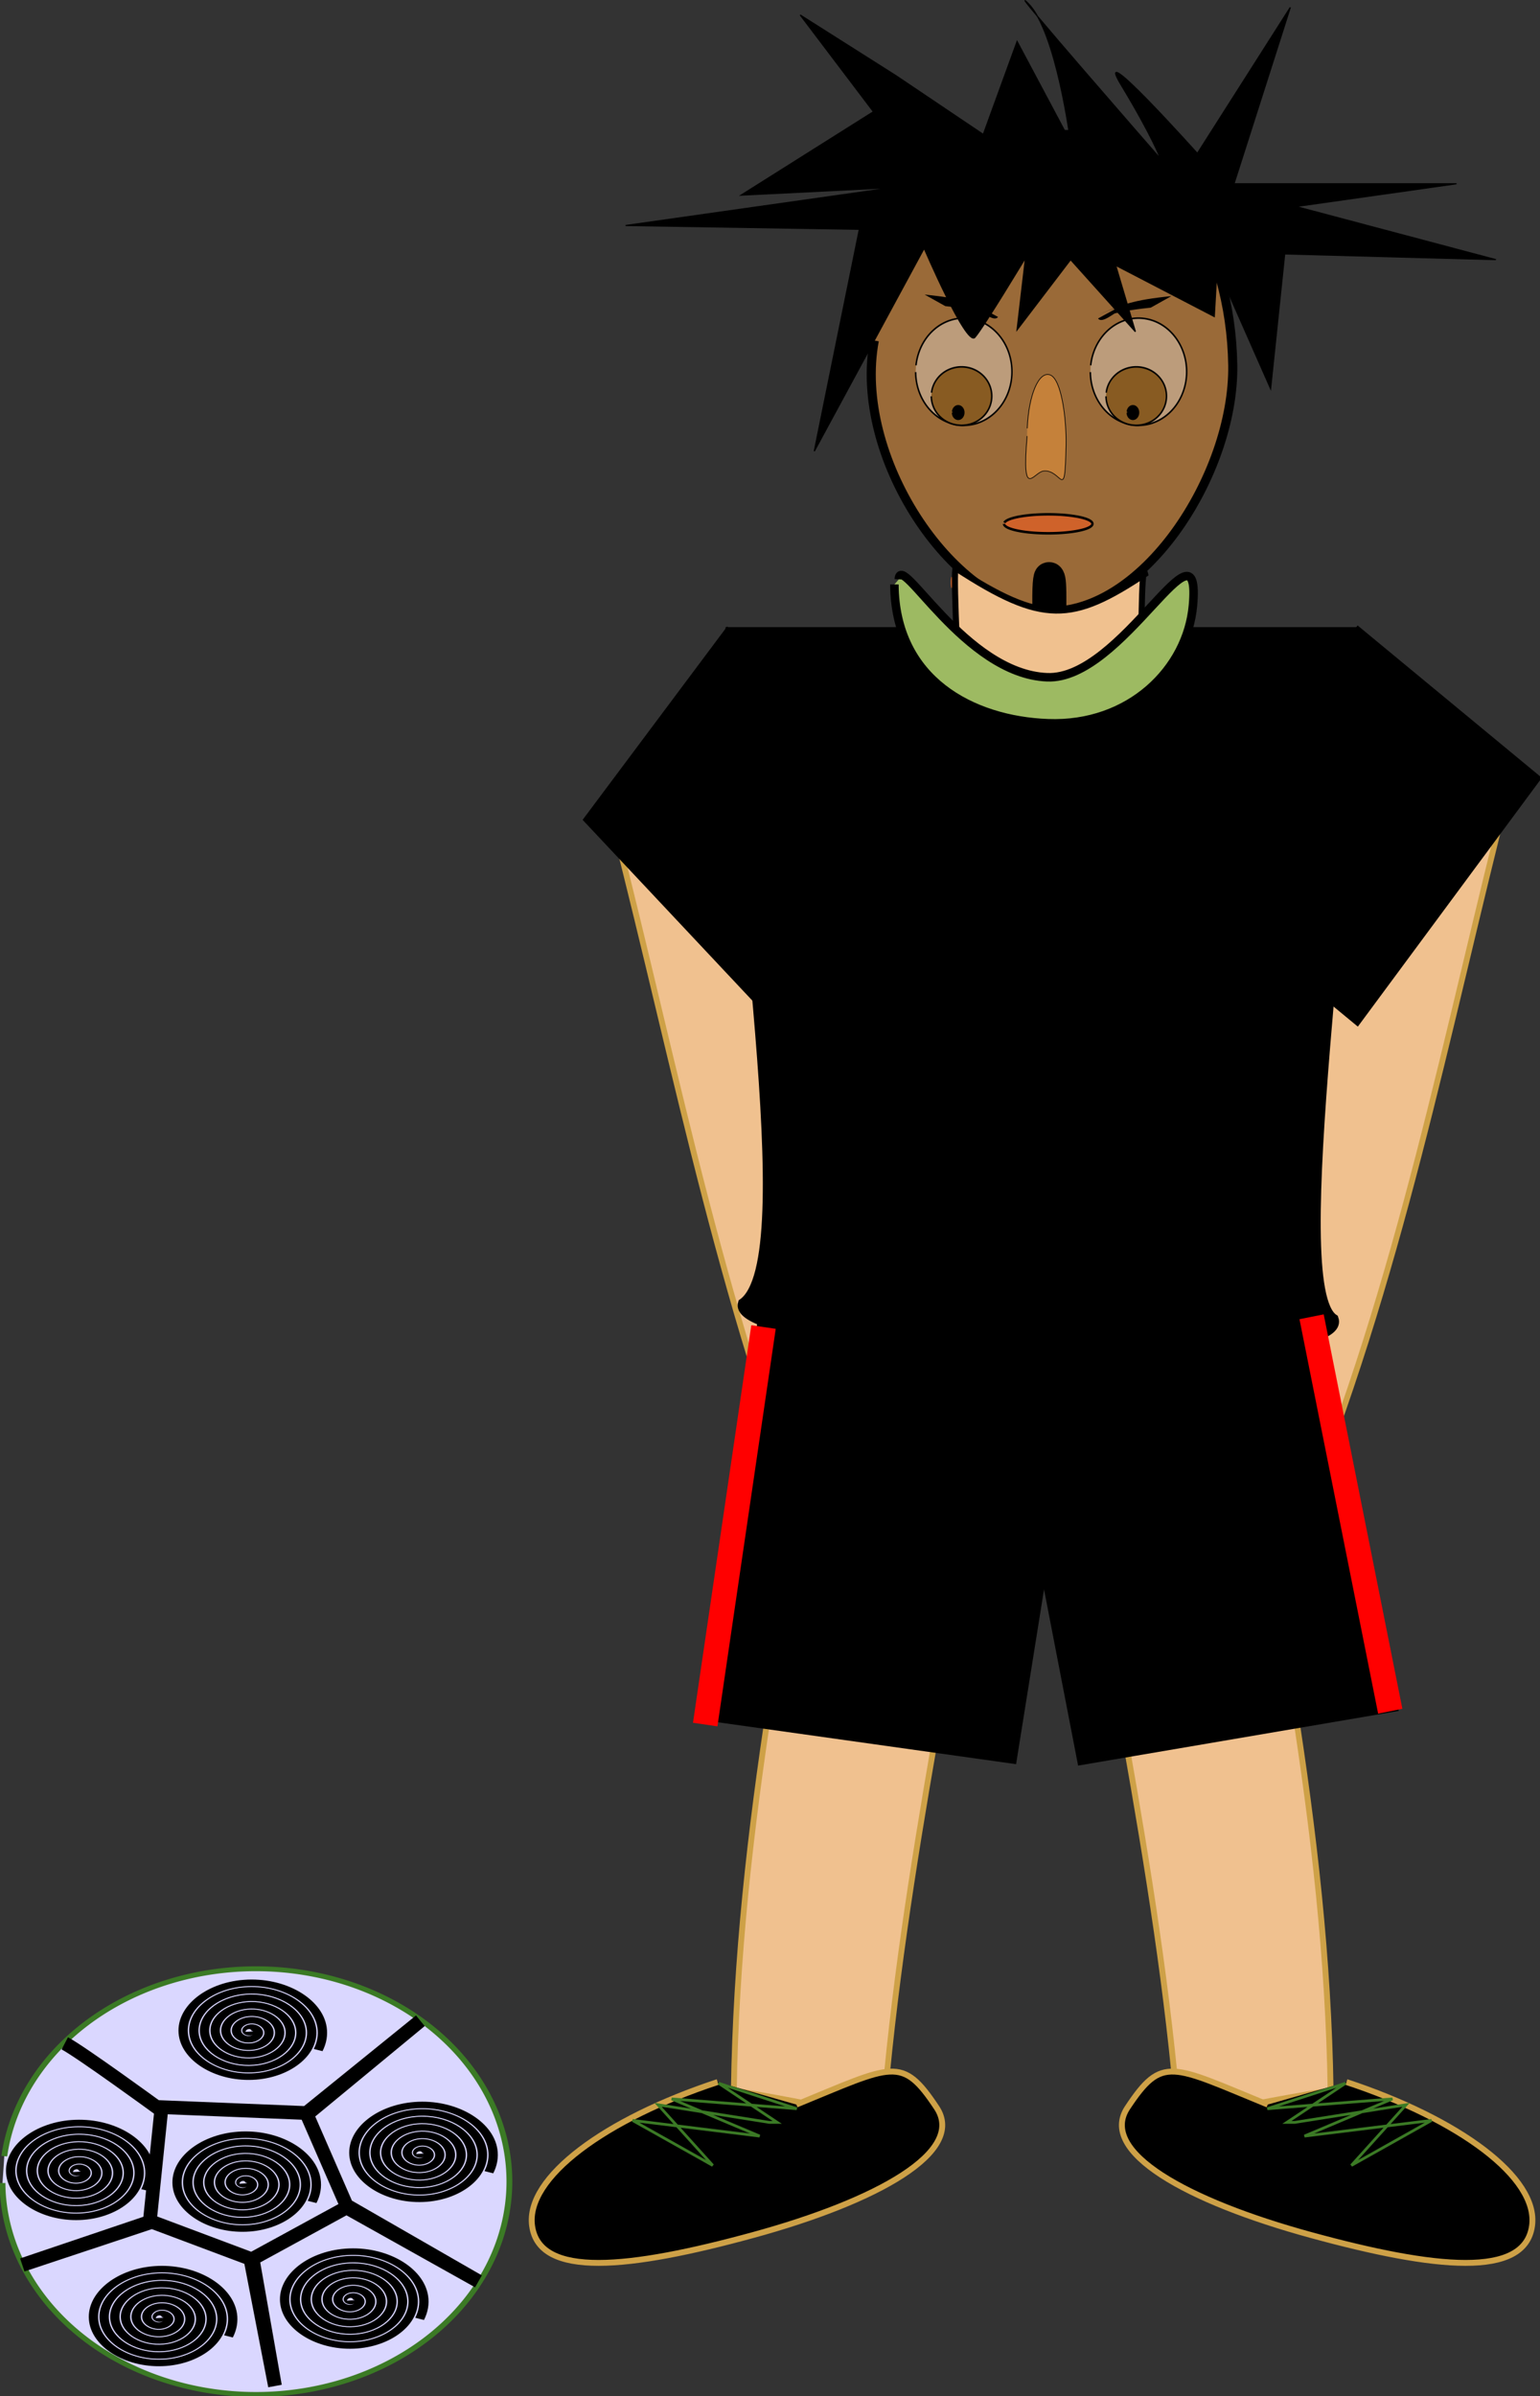
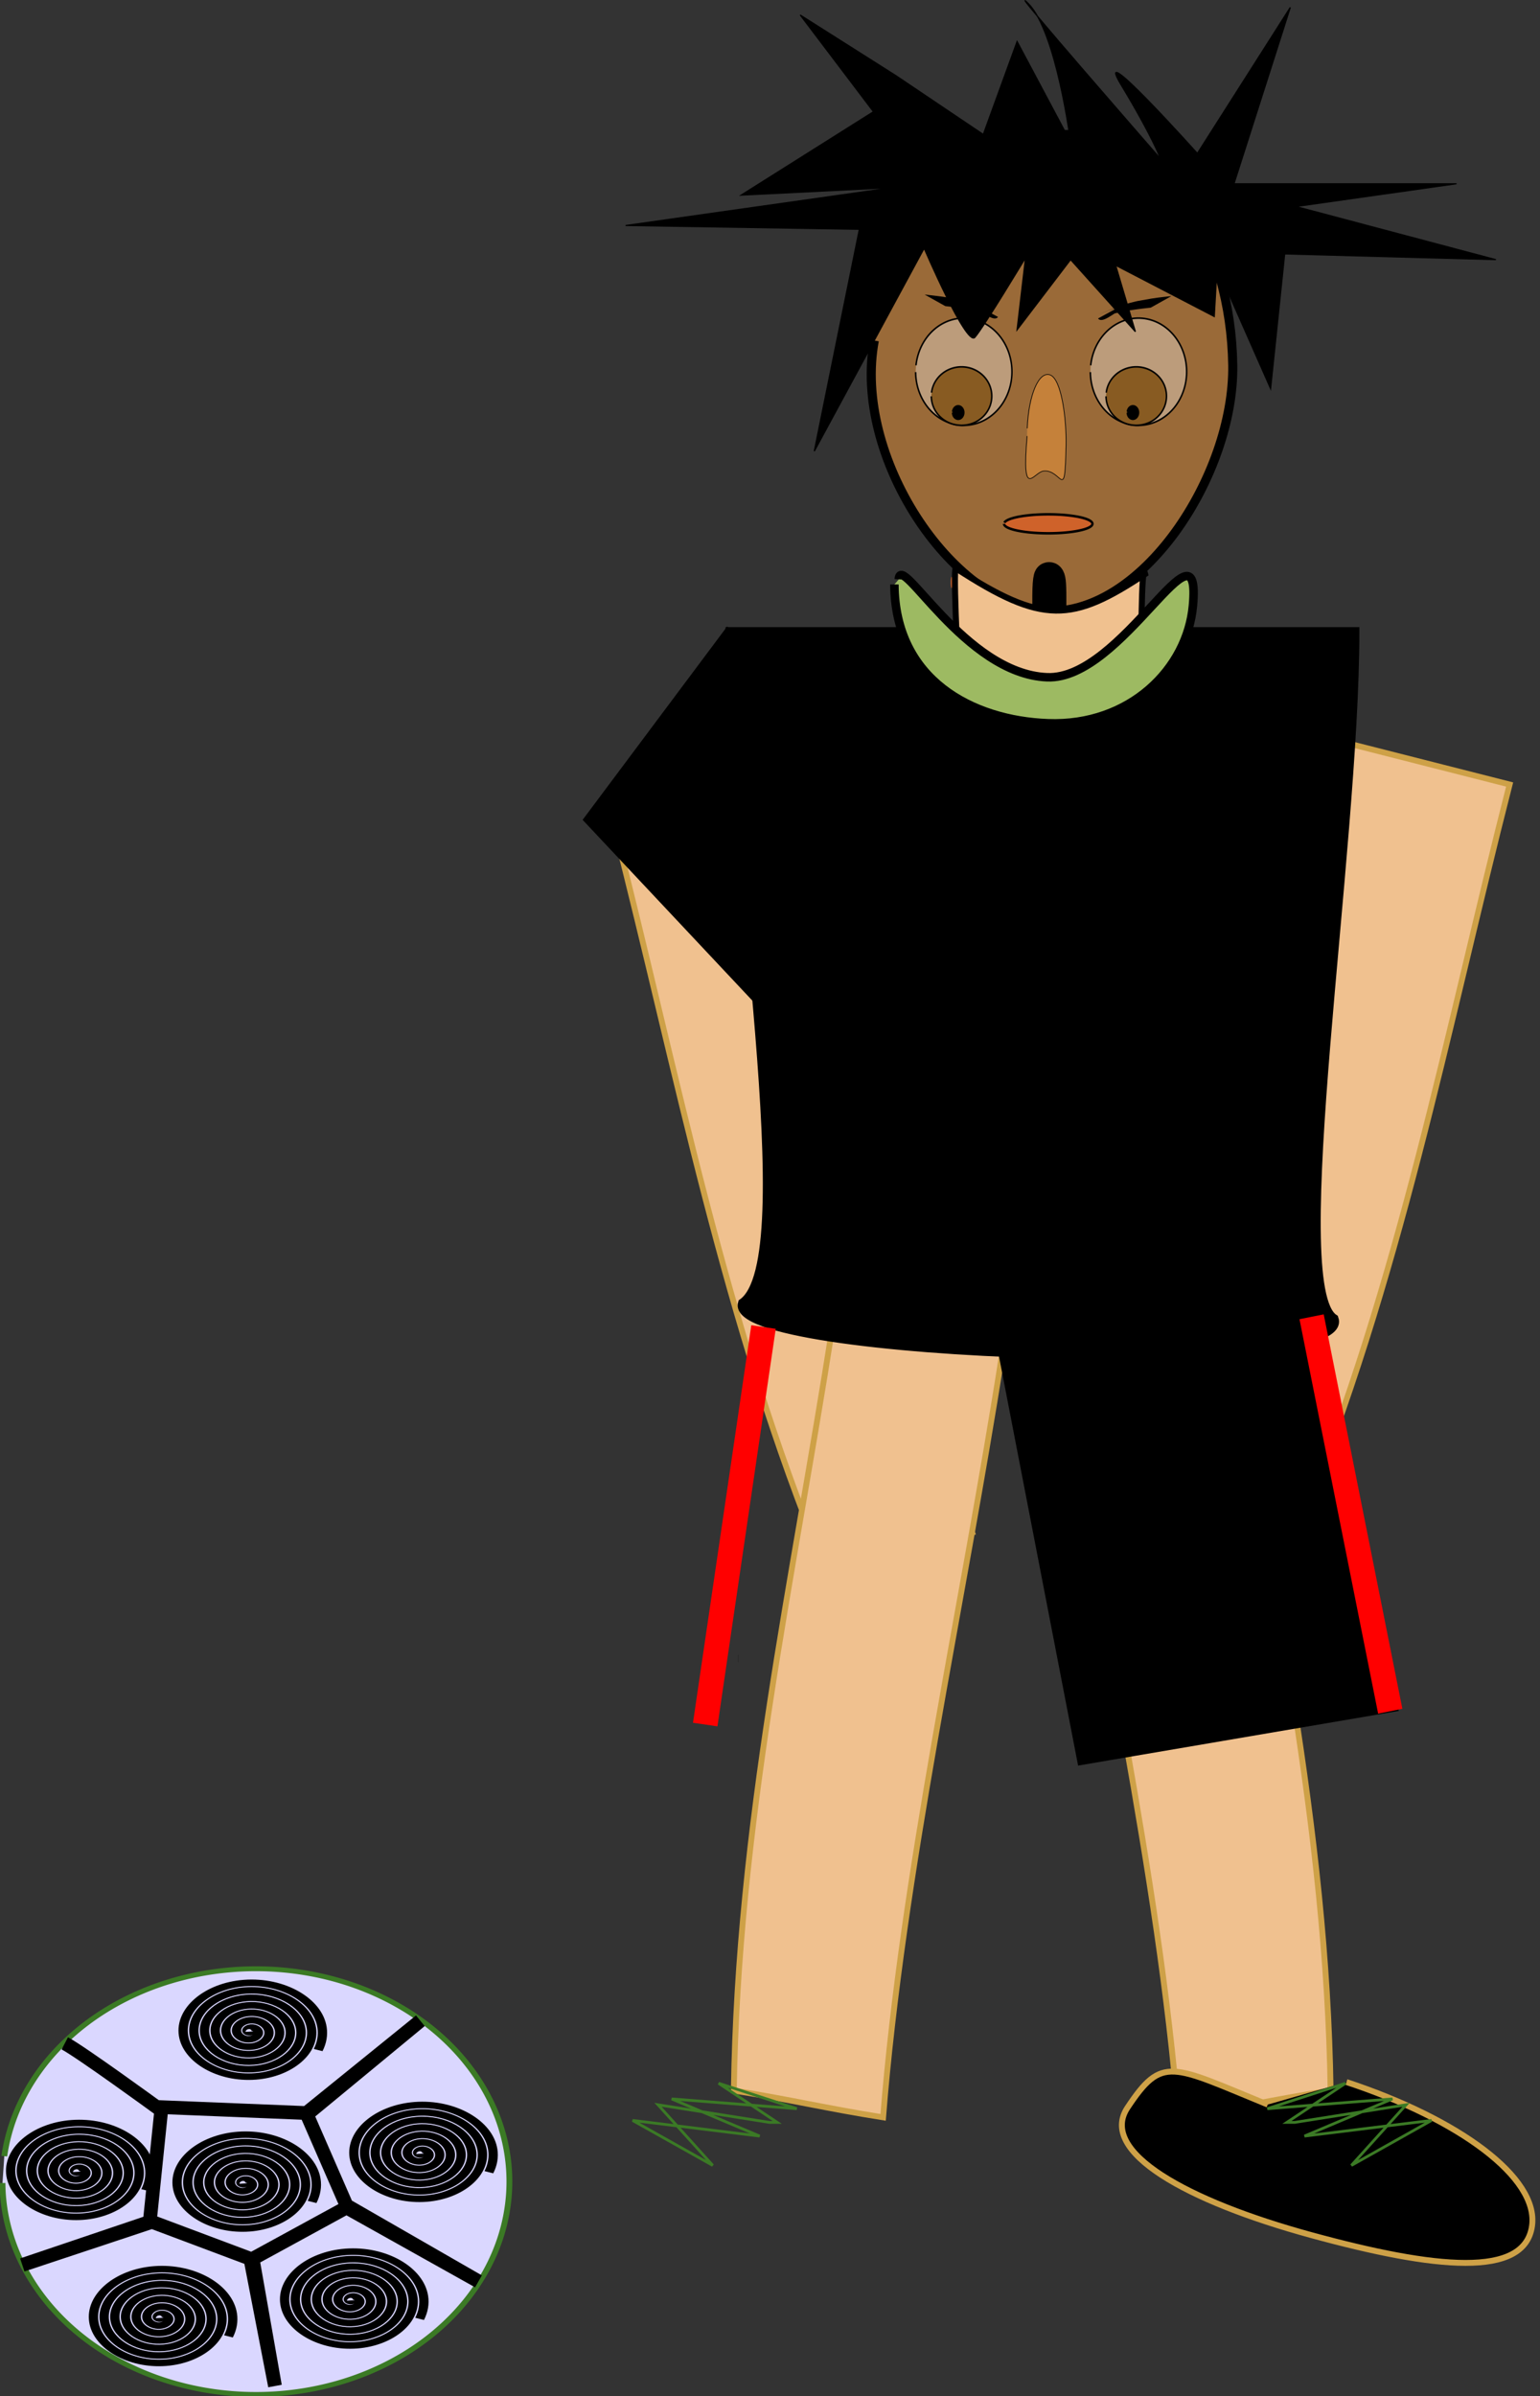
<svg xmlns="http://www.w3.org/2000/svg" xmlns:ns1="http://www.inkscape.org/namespaces/inkscape" xmlns:ns2="http://sodipodi.sourceforge.net/DTD/sodipodi-0.dtd" xmlns:xlink="http://www.w3.org/1999/xlink" width="553.188" height="860.166" id="svg2" ns1:label="Pozad  " ns2:version="0.32" ns1:version="0.44" version="1.0" ns2:docbase="C:\Documents and Settings\Zuzik\Plocha\15.Cinnosti" ns2:docname="fotbalista.svg" ns1:export-filename="C:\Documents and Settings\toti1.TOTI\Plocha\Klipy PNG\  innosti\fotbal.png" ns1:export-xdpi="90" ns1:export-ydpi="90">
  <rect width="100%" height="100%" fill="#333333" stroke="none" />
  <defs id="defs3">
    <linearGradient ns1:collect="always" id="linearGradient11043">
      <stop style="stop-color:#e37035;stop-opacity:1;" offset="0" id="stop11045" />
      <stop style="stop-color:#e37035;stop-opacity:0;" offset="1" id="stop11047" />
    </linearGradient>
    <linearGradient ns1:collect="always" id="linearGradient11031">
      <stop style="stop-color:#e37035;stop-opacity:1;" offset="0" id="stop11033" />
      <stop style="stop-color:#e37035;stop-opacity:0;" offset="1" id="stop11035" />
    </linearGradient>
    <radialGradient ns1:collect="always" xlink:href="#linearGradient11043" id="radialGradient17399" gradientUnits="userSpaceOnUse" gradientTransform="matrix(3.122,0,0,2.614,-1039.474,-68)" cx="498.385" cy="509.304" fx="498.385" fy="509.304" r="47.656" />
    <radialGradient ns1:collect="always" xlink:href="#linearGradient11031" id="radialGradient17401" gradientUnits="userSpaceOnUse" gradientTransform="matrix(3.122,0,0,2.614,-588.436,-68)" cx="498.385" cy="509.304" fx="498.385" fy="509.304" r="47.656" />
  </defs>
  <ns2:namedview id="base" pagecolor="#ffffff" bordercolor="#666666" borderopacity="1.0" ns1:pageopacity="0.0" ns1:pageshadow="2" ns1:zoom="0.47132062" ns1:cx="526.18109" ns1:cy="526.18109" ns1:document-units="px" ns1:current-layer="layer1" ns1:window-width="1016" ns1:window-height="695" ns1:window-x="0" ns1:window-y="0" />
  <g ns1:label="Vrstva 1" ns1:groupmode="layer" id="layer1" transform="translate(-139.909,-77.775)">
    <g id="g3156" ns1:export-filename="/home/lamatin/Desktop/Projekt_Kliparty/tom/ Klipy PNG/  innosti/fobalista.png" ns1:export-xdpi="90" ns1:export-ydpi="90">
      <path ns1:transform-center-x="163.37074" ns2:nodetypes="ccccc" id="path3154" d="M 606.638,625.336 C 586.696,620.268 573.507,618.097 553.565,613.029 C 581.685,529.96 599.427,433.797 622.359,344.181 C 642.301,349.25 662.243,354.318 682.185,359.386 C 659.254,449.002 642.954,537.141 606.638,625.336 z " style="fill:#f0c18f;fill-opacity:1;stroke:#cea147;stroke-width:2.093;stroke-linejoin:miter;stroke-miterlimit:4;stroke-dashoffset:0;stroke-opacity:1" />
      <path style="fill:#f0c18f;fill-opacity:1;stroke:#cea147;stroke-width:2.093;stroke-linejoin:miter;stroke-miterlimit:4;stroke-dashoffset:0;stroke-opacity:1" d="M 436.038,640.188 C 455.98,635.12 469.168,632.949 489.111,627.881 C 460.991,544.812 443.248,448.649 420.317,359.033 C 400.375,364.102 380.433,369.17 360.491,374.238 C 383.422,463.854 399.722,551.993 436.038,640.188 z " id="path3152" ns2:nodetypes="ccccc" />
      <path ns2:open="true" ns2:end="3.134936" ns2:start="3.2612802" d="M 405.11,673.115 A 6.95,0 0 0 0 405.06,673.115" ns2:ry="0" ns2:rx="6.9495616" ns2:cy="673.11469" ns2:cx="412.00974" id="path3934" style="opacity:1;fill:black;fill-opacity:1;stroke:black;stroke-width:2.639;stroke-miterlimit:4;stroke-dasharray:none;stroke-dashoffset:0;stroke-opacity:1" ns2:type="arc" />
      <path ns2:nodetypes="ccccc" id="rect17403" d="M 403.51,828.236 C 423.835,831.441 436.811,834.646 457.136,837.85 C 464.046,750.424 485.654,655.055 499.913,563.658 C 479.588,560.453 459.263,557.248 438.937,554.043 C 424.679,645.441 404.908,732.867 403.51,828.236 z " style="fill:#f0c18f;fill-opacity:1;stroke:#cea147;stroke-width:2.093;stroke-linejoin:miter;stroke-miterlimit:4;stroke-dashoffset:0;stroke-opacity:1" />
      <path style="fill:#f0c18f;fill-opacity:1;stroke:#cea147;stroke-width:2.114;stroke-linejoin:miter;stroke-miterlimit:4;stroke-dashoffset:0;stroke-opacity:1" d="M 617.878,828.236 C 597.143,831.441 583.905,834.646 563.17,837.85 C 556.121,750.424 534.077,655.055 519.531,563.658 C 540.266,560.453 561.001,557.248 581.736,554.043 C 596.283,645.441 616.452,732.867 617.878,828.236 z " id="path18281" ns2:nodetypes="ccccc" />
      <g transform="matrix(0.753,0,0,0.706,179.302,22.885)" id="g16434">
        <path style="fill:#e5933c;fill-opacity:0.575;stroke:black;stroke-width:4.332;stroke-miterlimit:4;stroke-dasharray:none;stroke-dashoffset:0;stroke-opacity:1" d="M 365.374,236.889 C 378.18,183.083 411.64,144.922 457.236,145.999 C 504.618,147.119 534.897,202.097 535.758,263.449 C 536.538,319.042 492.352,392.042 445.326,388.285 C 401.836,384.81 354.326,310.043 364.762,250.909" id="path1306" ns2:nodetypes="csssc" />
        <g id="g3941" transform="matrix(0.269,0,0,0.312,434.18,164.542)">
          <path ns2:type="arc" style="opacity:1;fill:white;fill-opacity:0.337;stroke:black;stroke-width:2.639;stroke-miterlimit:4;stroke-dasharray:none;stroke-dashoffset:0;stroke-opacity:1" id="path3943" ns2:cx="210.47244" ns2:cy="327.62219" ns2:rx="85.380325" ns2:ry="87.365913" d="M 125.703,317.191 A 85.38,87.366 0 1 1 125.094,328.204" ns2:start="3.2612802" ns2:end="9.4181213" ns2:open="true" />
          <path ns2:type="arc" style="opacity:1;fill:#885b22;fill-opacity:1;stroke:black;stroke-width:2.639;stroke-miterlimit:4;stroke-dasharray:none;stroke-dashoffset:0;stroke-opacity:1" id="path3945" ns2:cx="158.84712" ns2:cy="655.24438" ns2:rx="53.610905" ns2:ry="47.654137" d="M 105.62,649.554 A 53.611,47.654 0 1 1 105.237,655.562" ns2:start="3.2612802" ns2:end="9.4181213" ns2:open="true" transform="translate(47.654,-287.91)" />
          <path ns2:type="arc" style="opacity:1;fill:black;fill-opacity:1;stroke:black;stroke-width:2.639;stroke-miterlimit:4;stroke-dasharray:none;stroke-dashoffset:0;stroke-opacity:1" id="path3947" ns2:cx="220.40038" ns2:cy="614.53979" ns2:rx="9.9279451" ns2:ry="10.920739" d="M 210.543,613.236 A 9.928,10.921 0 1 1 210.473,614.612" ns2:start="3.2612802" ns2:end="9.4181213" ns2:open="true" transform="translate(-19.856,-220.4)" />
        </g>
        <g transform="matrix(0.269,0,0,0.312,350.837,164.542)" id="g4830">
          <path ns2:open="true" ns2:end="9.4181213" ns2:start="3.2612802" d="M 125.703,317.191 A 85.38,87.366 0 1 1 125.094,328.204" ns2:ry="87.365913" ns2:rx="85.380325" ns2:cy="327.62219" ns2:cx="210.47244" id="path4832" style="opacity:1;fill:white;fill-opacity:0.337;stroke:black;stroke-width:2.639;stroke-miterlimit:4;stroke-dasharray:none;stroke-dashoffset:0;stroke-opacity:1" ns2:type="arc" />
          <path transform="translate(47.654,-287.91)" ns2:open="true" ns2:end="9.4181213" ns2:start="3.2612802" d="M 105.62,649.554 A 53.611,47.654 0 1 1 105.237,655.562" ns2:ry="47.654137" ns2:rx="53.610905" ns2:cy="655.24438" ns2:cx="158.84712" id="path4834" style="opacity:1;fill:#885b22;fill-opacity:1;stroke:black;stroke-width:2.639;stroke-miterlimit:4;stroke-dasharray:none;stroke-dashoffset:0;stroke-opacity:1" ns2:type="arc" />
          <path transform="translate(-19.856,-220.4)" ns2:open="true" ns2:end="9.4181213" ns2:start="3.2612802" d="M 210.543,613.236 A 9.928,10.921 0 1 1 210.473,614.612" ns2:ry="10.920739" ns2:rx="9.9279451" ns2:cy="614.53979" ns2:cx="220.40038" id="path4836" style="opacity:1;fill:black;fill-opacity:1;stroke:black;stroke-width:2.639;stroke-miterlimit:4;stroke-dasharray:none;stroke-dashoffset:0;stroke-opacity:1" ns2:type="arc" />
        </g>
        <path style="fill:#e5933c;fill-opacity:0.575;stroke:black;stroke-width:0.334;stroke-miterlimit:4;stroke-dashoffset:0;stroke-opacity:1" d="M 437.721,295.555 C 438.367,278.504 443.253,266.33 448.626,268.38 C 453.999,270.431 456.477,290.382 456.238,303.978 C 455.706,334.232 454.353,316.216 445.523,317.252 C 440.694,317.818 435.019,332.812 437.651,299.477" id="path5722" ns2:nodetypes="csssc" />
        <path style="fill:black;fill-opacity:1;fill-rule:evenodd;stroke:black;stroke-width:0.573px;stroke-linecap:butt;stroke-linejoin:miter;stroke-opacity:1" d="M 375.108,116.23 L 329.426,85.373 L 364.359,134.551 L 301.21,176.979 L 373.764,173.122 L 246.123,192.407 L 357.641,194.335 L 336.144,307.154 L 388.543,203.978 C 388.543,203.978 408.697,254.12 412.728,249.299 C 416.759,244.477 436.912,208.799 436.912,208.799 L 432.882,245.441 L 458.41,209.764 L 489.312,246.406 L 479.907,212.656 L 526.933,238.692 L 528.276,213.621 L 553.804,275.334 L 560.522,206.871 L 661.291,209.764 L 565.896,182.764 L 642.481,171.193 L 536.338,171.193 L 563.209,81.516 L 518.871,155.765 C 518.871,155.765 467.815,95.016 482.594,121.051 C 497.374,147.086 501.404,158.658 501.404,158.658 C 501.404,158.658 424.82,65.124 438.256,79.588 C 451.692,94.052 458.41,149.979 458.41,149.979 L 432.882,98.873 L 416.759,146.122 L 375.108,116.23 z " id="path5725" />
        <path ns2:type="arc" style="fill:#cf622a;fill-opacity:1;stroke:black;stroke-width:2.639;stroke-miterlimit:4;stroke-dasharray:none;stroke-dashoffset:0;stroke-opacity:1" id="path6600" ns2:cx="246.21304" ns2:cy="786.29327" ns2:rx="49.639725" ns2:ry="9.9279451" d="M 196.928,785.108 A 49.64,9.928 0 1 1 196.574,786.359" ns2:start="3.2612802" ns2:end="9.4181213" ns2:open="true" transform="matrix(0.425,0,0,0.486,343.103,-38.053)" />
        <path style="fill:none;fill-opacity:0.75;fill-rule:evenodd;stroke:black;stroke-width:0.454px;stroke-linecap:butt;stroke-linejoin:miter;stroke-opacity:1" d="M 363.366,252.191 L 362.522,280.155 L 367.588,300.405 L 376.031,324.511 L 392.073,351.511 L 408.115,371.76 L 428.378,383.331 L 440.198,387.188 L 450.33,390.081 L 473.126,383.331 L 499.3,361.153 L 521.252,327.404 L 534.761,286.905 L 535.605,259.905 L 533.917,236.763 L 528.851,219.406" id="path7475" />
-         <path style="fill:black;fill-opacity:1;fill-rule:nonzero;stroke:none;stroke-width:1px;stroke-linecap:butt;stroke-linejoin:miter;stroke-opacity:1" id="path8363" d="M 481.509,233.852 C 478.163,234.963 474.895,236.361 471.614,237.703 C 506.982,223.265 448.176,247.158 483.101,232.901 C 486.525,231.504 476.269,235.741 472.853,237.161 C 469.183,238.686 480.194,234.116 483.866,232.597 C 484.806,232.309 485.751,232.043 486.695,231.771 C 487.898,231.415 489.114,231.126 490.326,230.818 C 491.805,230.45 493.302,230.19 494.794,229.904 C 496.545,229.582 498.306,229.34 500.064,229.083 C 502.057,228.801 504.055,228.577 506.053,228.347 C 506.204,228.331 506.355,228.315 506.506,228.298 L 496.641,234.177 C 496.49,234.194 496.339,234.212 496.188,234.229 C 494.192,234.469 492.194,234.702 490.203,234.998 C 488.447,235.269 486.688,235.524 484.941,235.867 C 483.454,236.174 481.962,236.45 480.492,236.851 C 479.282,237.176 478.065,237.466 476.87,237.855 C 475.933,238.149 474.972,238.353 474.066,238.769 C 478.336,236.998 496.559,229.193 473.306,239.092 C 469.898,240.543 480.141,236.253 483.557,234.831 C 487.153,233.334 476.351,237.779 472.771,239.323 C 469.505,240.73 485.875,233.819 482.61,235.229 C 479.174,236.668 473.464,242.57 471.505,239.674 L 481.509,233.852 z " />
+         <path style="fill:black;fill-opacity:1;fill-rule:nonzero;stroke:none;stroke-width:1px;stroke-linecap:butt;stroke-linejoin:miter;stroke-opacity:1" id="path8363" d="M 481.509,233.852 C 478.163,234.963 474.895,236.361 471.614,237.703 C 506.982,223.265 448.176,247.158 483.101,232.901 C 486.525,231.504 476.269,235.741 472.853,237.161 C 469.183,238.686 480.194,234.116 483.866,232.597 C 484.806,232.309 485.751,232.043 486.695,231.771 C 487.898,231.415 489.114,231.126 490.326,230.818 C 496.545,229.582 498.306,229.34 500.064,229.083 C 502.057,228.801 504.055,228.577 506.053,228.347 C 506.204,228.331 506.355,228.315 506.506,228.298 L 496.641,234.177 C 496.49,234.194 496.339,234.212 496.188,234.229 C 494.192,234.469 492.194,234.702 490.203,234.998 C 488.447,235.269 486.688,235.524 484.941,235.867 C 483.454,236.174 481.962,236.45 480.492,236.851 C 479.282,237.176 478.065,237.466 476.87,237.855 C 475.933,238.149 474.972,238.353 474.066,238.769 C 478.336,236.998 496.559,229.193 473.306,239.092 C 469.898,240.543 480.141,236.253 483.557,234.831 C 487.153,233.334 476.351,237.779 472.771,239.323 C 469.505,240.73 485.875,233.819 482.61,235.229 C 479.174,236.668 473.464,242.57 471.505,239.674 L 481.509,233.852 z " />
        <path d="M 413.777,233.078 C 417.124,234.189 420.392,235.587 423.673,236.929 C 388.305,222.491 447.11,246.384 412.185,232.127 C 408.762,230.73 419.017,234.968 422.434,236.387 C 426.104,237.912 415.092,233.342 411.421,231.823 C 410.48,231.536 409.535,231.269 408.592,230.997 C 407.389,230.641 406.173,230.352 404.96,230.044 C 403.481,229.676 401.985,229.417 400.493,229.13 C 398.742,228.809 396.981,228.566 395.222,228.309 C 393.23,228.027 391.231,227.804 389.234,227.574 C 389.083,227.557 388.932,227.541 388.781,227.524 L 398.646,233.404 C 398.797,233.421 398.948,233.438 399.099,233.455 C 401.095,233.695 403.093,233.928 405.083,234.224 C 406.84,234.496 408.599,234.75 410.346,235.093 C 411.832,235.401 413.325,235.676 414.795,236.078 C 416.005,236.402 417.221,236.693 418.417,237.081 C 419.354,237.376 420.315,237.579 421.22,237.995 C 416.951,236.224 398.727,228.419 421.981,238.319 C 425.389,239.769 415.146,235.479 411.729,234.057 C 408.134,232.561 418.935,237.005 422.516,238.549 C 425.781,239.956 409.412,233.045 412.677,234.455 C 416.113,235.895 421.823,241.796 423.782,238.9 L 413.777,233.078 z " id="path8369" style="fill:black;fill-opacity:1;fill-rule:nonzero;stroke:none;stroke-width:1px;stroke-linecap:butt;stroke-linejoin:miter;stroke-opacity:1" />
        <path ns2:type="arc" style="fill:#cf622a;fill-opacity:1;stroke:black;stroke-width:0;stroke-miterlimit:4;stroke-dasharray:none;stroke-dashoffset:0;stroke-opacity:1" id="path9265" ns2:cx="475.54858" ns2:cy="613.547" ns2:rx="0.99279451" ns2:ry="5.9567671" d="M 474.563,612.836 A 0.993,5.957 0 1 1 474.556,613.587" ns2:start="3.2612802" ns2:end="9.4181213" ns2:open="true" transform="matrix(0.425,0,0,0.486,199.571,75.731)" />
        <path ns2:type="arc" style="fill:url(#radialGradient17399);fill-opacity:1;stroke:black;stroke-width:0;stroke-miterlimit:4;stroke-dasharray:none;stroke-dashoffset:0;stroke-opacity:1" id="path10152" ns2:cx="498.38284" ns2:cy="509.30359" ns2:rx="47.654137" ns2:ry="42.690163" d="M 451.07,504.206 A 47.654,42.69 0 1 1 450.73,509.588" ns2:start="3.2612802" ns2:end="9.4181213" ns2:open="true" transform="matrix(0.372,0,0,0.486,223.527,75.731)" />
-         <path transform="matrix(0.372,0,0,0.486,302.618,75.731)" ns2:open="true" ns2:end="9.4181213" ns2:start="3.2612802" d="M 451.07,504.206 A 47.654,42.69 0 1 1 450.73,509.588" ns2:ry="42.690163" ns2:rx="47.654137" ns2:cy="509.30359" ns2:cx="498.38284" id="path10156" style="fill:url(#radialGradient17401);fill-opacity:1;stroke:black;stroke-width:0;stroke-miterlimit:4;stroke-dasharray:none;stroke-dashoffset:0;stroke-opacity:1" ns2:type="arc" />
        <path style="fill:#cf622a;fill-opacity:1;stroke:black;stroke-width:13.635;stroke-miterlimit:4;stroke-dashoffset:0;stroke-opacity:1" d="M 448.174,402.898 C 447.453,401.521 446.909,391.684 446.96,380.941 C 447.011,370.198 447.96,369.517 448.681,370.894 C 449.402,372.272 449.624,375.188 449.573,385.931 C 449.526,395.81 449.003,403.069 448.34,403.058" id="path8371" ns2:nodetypes="csssc" />
      </g>
      <path ns2:nodetypes="ccccc" id="rect16456" d="M 406.677,545.595 C 400.687,565.214 626.544,572.221 619.059,551.2 C 601.109,539.53 626.538,383.516 626.538,304.579 C 551.755,304.579 476.972,304.579 402.19,304.579 C 402.19,383.516 429.114,529.72 406.677,545.595 z " style="fill:black;fill-opacity:1;stroke:black;stroke-width:3.354;stroke-linejoin:miter;stroke-miterlimit:4;stroke-dashoffset:0;stroke-opacity:1" />
      <path ns2:nodetypes="ccccc" id="rect15532" d="M 483.468,281.903 C 482.047,277.522 483.828,314.649 484.627,327.085 C 506.923,327.085 527.497,327.085 549.793,327.085 C 549.793,314.542 549.793,277.456 551.273,283.831 C 524.975,301.28 514.461,302.015 483.468,281.903 z " style="fill:#f0c18f;fill-opacity:1;stroke:black;stroke-width:2.163;stroke-linejoin:miter;stroke-miterlimit:4;stroke-dashoffset:0;stroke-opacity:1" />
      <path ns2:nodetypes="csssc" id="path13741" d="M 462.767,285.742 C 463.323,275.43 486.397,319.705 516.049,320.893 C 543.149,322.003 571.534,260.512 568.427,295.166 C 566.4,317.777 545.847,338.513 516.355,337.403 C 489.087,336.398 461.376,321.795 461.188,287.582" style="fill:#9dba62;fill-opacity:1;stroke:black;stroke-width:3.055;stroke-linejoin:miter;stroke-miterlimit:4;stroke-dashoffset:0;stroke-opacity:1" />
      <rect transform="matrix(0.599,-0.801,0.685,0.729,0,0)" y="511.735" x="1.373" height="108.223" width="83.274" id="rect16458" style="fill:black;fill-opacity:1;stroke:black;stroke-width:3.38;stroke-linejoin:miter;stroke-miterlimit:4;stroke-dasharray:none;stroke-dashoffset:0;stroke-opacity:1" />
-       <rect ns1:transform-center-y="-13.491823" ns1:transform-center-x="-32.765856" style="fill:black;fill-opacity:1;stroke:black;stroke-width:3.357;stroke-linejoin:miter;stroke-miterlimit:4;stroke-dasharray:none;stroke-dashoffset:0;stroke-opacity:1" id="rect16460" width="82.492" height="107.742" x="686.867" y="-165.201" transform="matrix(0.771,0.637,-0.595,0.804,0,0)" />
-       <rect transform="matrix(0.99,0.139,-0.158,0.987,0,0)" y="483.892" x="496.035" height="148.775" width="113.526" id="rect16475" style="fill:black;fill-opacity:1;stroke:black;stroke-width:3.354;stroke-linejoin:miter;stroke-miterlimit:4;stroke-dasharray:none;stroke-dashoffset:0;stroke-opacity:1" />
      <rect style="fill:black;fill-opacity:1;stroke:black;stroke-width:3.355;stroke-linejoin:miter;stroke-miterlimit:4;stroke-dasharray:none;stroke-dashoffset:0;stroke-opacity:1" id="rect16477" width="113.458" height="148.879" x="384.099" y="639.487" transform="matrix(0.986,-0.168,0.19,0.982,0,0)" />
      <path id="path17352" d="M 414.172,554.142 L 393.231,696.842" style="fill:none;fill-opacity:0.75;fill-rule:evenodd;stroke:red;stroke-width:8.874;stroke-linecap:butt;stroke-linejoin:miter;stroke-miterlimit:4;stroke-dasharray:none;stroke-opacity:1" />
      <path style="fill:none;fill-opacity:0.75;fill-rule:evenodd;stroke:red;stroke-width:8.874;stroke-linecap:butt;stroke-linejoin:miter;stroke-miterlimit:4;stroke-dasharray:none;stroke-opacity:1" d="M 611.051,550.463 L 639.303,692.052" id="path17354" />
      <g id="g20035">
-         <path style="fill:black;fill-opacity:1;stroke:#cea147;stroke-width:2.114;stroke-linejoin:miter;stroke-miterlimit:4;stroke-dashoffset:0;stroke-opacity:1" d="M 425.975,833.261 C 460.638,819.093 463.833,815.504 476.356,834.363 C 486.886,850.222 454.969,867.927 410.378,880.109 C 365.787,892.291 333.637,895.654 331.042,876.794 C 328.655,859.452 357.319,838.475 397.696,825.177" id="path18283" ns2:nodetypes="csssc" />
        <path style="fill:none;fill-opacity:0.75;fill-rule:evenodd;stroke:#3b7a25;stroke-width:1px;stroke-linecap:butt;stroke-linejoin:miter;stroke-opacity:1" d="M 398.041,825.612 L 426.121,834.739 L 381.192,831.228 L 412.783,844.567 L 367.152,838.951 L 395.935,855.097 L 376.278,833.335 L 416.293,839.653 L 419.101,839.653 L 398.041,825.612 z " id="path19160" />
      </g>
      <g transform="matrix(-1,0,0,1,1021.279,6.3e-4)" id="g20039">
        <path ns2:nodetypes="csssc" id="path20041" d="M 425.975,833.261 C 460.638,819.093 463.833,815.504 476.356,834.363 C 486.886,850.222 454.969,867.927 410.378,880.109 C 365.787,892.291 333.637,895.654 331.042,876.794 C 328.655,859.452 357.319,838.475 397.696,825.177" style="fill:black;fill-opacity:1;stroke:#cea147;stroke-width:2.114;stroke-linejoin:miter;stroke-miterlimit:4;stroke-dashoffset:0;stroke-opacity:1" />
        <path id="path20043" d="M 398.041,825.612 L 426.121,834.739 L 381.192,831.228 L 412.783,844.567 L 367.152,838.951 L 395.935,855.097 L 376.278,833.335 L 416.293,839.653 L 419.101,839.653 L 398.041,825.612 z " style="fill:none;fill-opacity:0.75;fill-rule:evenodd;stroke:#3b7a25;stroke-width:1px;stroke-linecap:butt;stroke-linejoin:miter;stroke-opacity:1" />
      </g>
      <g transform="translate(36,246)" id="g22706">
        <path ns2:type="arc" style="fill:#dad7ff;fill-opacity:1;stroke:#3b7a25;stroke-width:2.3;stroke-linejoin:miter;stroke-miterlimit:4;stroke-dasharray:none;stroke-dashoffset:0;stroke-opacity:1" id="path20045" ns2:cx="229.33553" ns2:cy="582.77039" ns2:rx="100.27225" ns2:ry="100.27225" d="M 129.781,570.798 A 100.272,100.272 0 1 1 129.065,583.438" ns2:start="3.2612802" ns2:end="9.4181213" ns2:open="true" transform="matrix(0.908,0,0,0.762,-12.389,170.833)" />
        <path ns2:type="spiral" style="fill:none;fill-opacity:0.75;fill-rule:evenodd;stroke:black;stroke-width:8.4;stroke-linecap:butt;stroke-linejoin:miter;stroke-miterlimit:4;stroke-dasharray:none;stroke-opacity:1" id="path20920" ns2:cx="91.337097" ns2:cy="184.65977" ns2:expansion="1" ns2:revolution="6.8221517" ns2:radius="66.004036" ns2:argument="-42.49551" ns2:t0="0" d="M 91.337,184.66 C 91.459,186.11 89.443,185.54 88.927,184.863 C 87.529,183.028 89.114,180.591 90.931,179.839 C 94.182,178.495 97.624,180.923 98.568,184.051 C 99.953,188.642 96.587,193.206 92.149,194.301 C 86.234,195.76 80.515,191.423 79.286,185.675 C 77.739,178.441 83.06,171.554 90.119,170.199 C 98.669,168.557 106.731,174.868 108.209,183.239 C 109.95,193.104 102.644,202.345 92.961,203.941 C 81.781,205.785 71.359,197.482 69.645,186.486 C 67.698,173.993 77,162.387 89.308,160.558 C 103.115,158.505 115.905,168.807 117.849,182.427 C 120.008,197.548 108.705,211.523 93.773,213.582 C 77.338,215.848 62.177,203.544 60.004,187.298 C 57.631,169.55 70.938,153.203 88.496,150.917 C 107.557,148.435 125.092,162.745 127.49,181.615 C 130.08,201.99 114.768,220.712 94.584,223.223 C 72.897,225.921 52.987,209.606 50.364,188.11 C 47.557,165.109 64.875,144.012 87.684,141.276 C 111.998,138.36 134.284,156.682 137.131,180.804 C 140.156,206.431 120.831,229.905 95.396,232.864 C 68.456,235.998 43.794,215.669 40.723,188.922 C 37.479,160.669 58.812,134.818 86.872,131.635 C 116.438,128.282 143.478,150.619 146.772,179.992 C 150.235,210.871 126.894,239.099 96.208,242.505 C 64.016,246.078 34.599,221.733 31.082,189.734 C 27.399,156.228 52.748,125.623 86.06,121.994 C 120.879,118.202 152.673,144.555 156.413,179.18 C 157.479,189.057 156.259,199.142 152.89,208.487" transform="matrix(0.397,0,0,0.278,125.275,612.506)" />
        <path transform="matrix(0.397,0,0,0.278,157.492,509.729)" d="M 91.337,184.66 C 91.459,186.11 89.443,185.54 88.927,184.863 C 87.529,183.028 89.114,180.591 90.931,179.839 C 94.182,178.495 97.624,180.923 98.568,184.051 C 99.953,188.642 96.587,193.206 92.149,194.301 C 86.234,195.76 80.515,191.423 79.286,185.675 C 77.739,178.441 83.06,171.554 90.119,170.199 C 98.669,168.557 106.731,174.868 108.209,183.239 C 109.95,193.104 102.644,202.345 92.961,203.941 C 81.781,205.785 71.359,197.482 69.645,186.486 C 67.698,173.993 77,162.387 89.308,160.558 C 103.115,158.505 115.905,168.807 117.849,182.427 C 120.008,197.548 108.705,211.523 93.773,213.582 C 77.338,215.848 62.177,203.544 60.004,187.298 C 57.631,169.55 70.938,153.203 88.496,150.917 C 107.557,148.435 125.092,162.745 127.49,181.615 C 130.08,201.99 114.768,220.712 94.584,223.223 C 72.897,225.921 52.987,209.606 50.364,188.11 C 47.557,165.109 64.875,144.012 87.684,141.276 C 111.998,138.36 134.284,156.682 137.131,180.804 C 140.156,206.431 120.831,229.905 95.396,232.864 C 68.456,235.998 43.794,215.669 40.723,188.922 C 37.479,160.669 58.812,134.818 86.872,131.635 C 116.438,128.282 143.478,150.619 146.772,179.992 C 150.235,210.871 126.894,239.099 96.208,242.505 C 64.016,246.078 34.599,221.733 31.082,189.734 C 27.399,156.228 52.748,125.623 86.06,121.994 C 120.879,118.202 152.673,144.555 156.413,179.18 C 157.479,189.057 156.259,199.142 152.89,208.487" ns2:t0="0" ns2:argument="-42.49551" ns2:radius="66.004036" ns2:revolution="6.8221517" ns2:expansion="1" ns2:cy="184.65977" ns2:cx="91.337097" id="path21801" style="fill:none;fill-opacity:0.75;fill-rule:evenodd;stroke:black;stroke-width:8.4;stroke-linecap:butt;stroke-linejoin:miter;stroke-miterlimit:4;stroke-dasharray:none;stroke-opacity:1" ns2:type="spiral" />
        <path ns2:type="spiral" style="fill:none;fill-opacity:0.75;fill-rule:evenodd;stroke:black;stroke-width:8.4;stroke-linecap:butt;stroke-linejoin:miter;stroke-miterlimit:4;stroke-dasharray:none;stroke-opacity:1" id="path21803" ns2:cx="91.337097" ns2:cy="184.65977" ns2:expansion="1" ns2:revolution="6.8221517" ns2:radius="66.004036" ns2:argument="-42.49551" ns2:t0="0" d="M 91.337,184.66 C 91.459,186.11 89.443,185.54 88.927,184.863 C 87.529,183.028 89.114,180.591 90.931,179.839 C 94.182,178.495 97.624,180.923 98.568,184.051 C 99.953,188.642 96.587,193.206 92.149,194.301 C 86.234,195.76 80.515,191.423 79.286,185.675 C 77.739,178.441 83.06,171.554 90.119,170.199 C 98.669,168.557 106.731,174.868 108.209,183.239 C 109.95,193.104 102.644,202.345 92.961,203.941 C 81.781,205.785 71.359,197.482 69.645,186.486 C 67.698,173.993 77,162.387 89.308,160.558 C 103.115,158.505 115.905,168.807 117.849,182.427 C 120.008,197.548 108.705,211.523 93.773,213.582 C 77.338,215.848 62.177,203.544 60.004,187.298 C 57.631,169.55 70.938,153.203 88.496,150.917 C 107.557,148.435 125.092,162.745 127.49,181.615 C 130.08,201.99 114.768,220.712 94.584,223.223 C 72.897,225.921 52.987,209.606 50.364,188.11 C 47.557,165.109 64.875,144.012 87.684,141.276 C 111.998,138.36 134.284,156.682 137.131,180.804 C 140.156,206.431 120.831,229.905 95.396,232.864 C 68.456,235.998 43.794,215.669 40.723,188.922 C 37.479,160.669 58.812,134.818 86.872,131.635 C 116.438,128.282 143.478,150.619 146.772,179.992 C 150.235,210.871 126.894,239.099 96.208,242.505 C 64.016,246.078 34.599,221.733 31.082,189.734 C 27.399,156.228 52.748,125.623 86.06,121.994 C 120.879,118.202 152.673,144.555 156.413,179.18 C 157.479,189.057 156.259,199.142 152.89,208.487" transform="matrix(0.397,0,0,0.278,95.527,560.054)" />
        <path transform="matrix(0.397,0,0,0.278,155.31,564.25)" d="M 91.337,184.66 C 91.459,186.11 89.443,185.54 88.927,184.863 C 87.529,183.028 89.114,180.591 90.931,179.839 C 94.182,178.495 97.624,180.923 98.568,184.051 C 99.953,188.642 96.587,193.206 92.149,194.301 C 86.234,195.76 80.515,191.423 79.286,185.675 C 77.739,178.441 83.06,171.554 90.119,170.199 C 98.669,168.557 106.731,174.868 108.209,183.239 C 109.95,193.104 102.644,202.345 92.961,203.941 C 81.781,205.785 71.359,197.482 69.645,186.486 C 67.698,173.993 77,162.387 89.308,160.558 C 103.115,158.505 115.905,168.807 117.849,182.427 C 120.008,197.548 108.705,211.523 93.773,213.582 C 77.338,215.848 62.177,203.544 60.004,187.298 C 57.631,169.55 70.938,153.203 88.496,150.917 C 107.557,148.435 125.092,162.745 127.49,181.615 C 130.08,201.99 114.768,220.712 94.584,223.223 C 72.897,225.921 52.987,209.606 50.364,188.11 C 47.557,165.109 64.875,144.012 87.684,141.276 C 111.998,138.36 134.284,156.682 137.131,180.804 C 140.156,206.431 120.831,229.905 95.396,232.864 C 68.456,235.998 43.794,215.669 40.723,188.922 C 37.479,160.669 58.812,134.818 86.872,131.635 C 116.438,128.282 143.478,150.619 146.772,179.992 C 150.235,210.871 126.894,239.099 96.208,242.505 C 64.016,246.078 34.599,221.733 31.082,189.734 C 27.399,156.228 52.748,125.623 86.06,121.994 C 120.879,118.202 152.673,144.555 156.413,179.18 C 157.479,189.057 156.259,199.142 152.89,208.487" ns2:t0="0" ns2:argument="-42.49551" ns2:radius="66.004036" ns2:revolution="6.8221517" ns2:expansion="1" ns2:cy="184.65977" ns2:cx="91.337097" id="path21805" style="fill:none;fill-opacity:0.75;fill-rule:evenodd;stroke:black;stroke-width:8.4;stroke-linecap:butt;stroke-linejoin:miter;stroke-miterlimit:4;stroke-dasharray:none;stroke-opacity:1" ns2:type="spiral" />
        <path transform="matrix(0.397,0,0,0.278,193.939,606.227)" d="M 91.337,184.66 C 91.459,186.11 89.443,185.54 88.927,184.863 C 87.529,183.028 89.114,180.591 90.931,179.839 C 94.182,178.495 97.624,180.923 98.568,184.051 C 99.953,188.642 96.587,193.206 92.149,194.301 C 86.234,195.76 80.515,191.423 79.286,185.675 C 77.739,178.441 83.06,171.554 90.119,170.199 C 98.669,168.557 106.731,174.868 108.209,183.239 C 109.95,193.104 102.644,202.345 92.961,203.941 C 81.781,205.785 71.359,197.482 69.645,186.486 C 67.698,173.993 77,162.387 89.308,160.558 C 103.115,158.505 115.905,168.807 117.849,182.427 C 120.008,197.548 108.705,211.523 93.773,213.582 C 77.338,215.848 62.177,203.544 60.004,187.298 C 57.631,169.55 70.938,153.203 88.496,150.917 C 107.557,148.435 125.092,162.745 127.49,181.615 C 130.08,201.99 114.768,220.712 94.584,223.223 C 72.897,225.921 52.987,209.606 50.364,188.11 C 47.557,165.109 64.875,144.012 87.684,141.276 C 111.998,138.36 134.284,156.682 137.131,180.804 C 140.156,206.431 120.831,229.905 95.396,232.864 C 68.456,235.998 43.794,215.669 40.723,188.922 C 37.479,160.669 58.812,134.818 86.872,131.635 C 116.438,128.282 143.478,150.619 146.772,179.992 C 150.235,210.871 126.894,239.099 96.208,242.505 C 64.016,246.078 34.599,221.733 31.082,189.734 C 27.399,156.228 52.748,125.623 86.06,121.994 C 120.879,118.202 152.673,144.555 156.413,179.18 C 157.479,189.057 156.259,199.142 152.89,208.487" ns2:t0="0" ns2:argument="-42.49551" ns2:radius="66.004036" ns2:revolution="6.8221517" ns2:expansion="1" ns2:cy="184.65977" ns2:cx="91.337097" id="path21807" style="fill:none;fill-opacity:0.75;fill-rule:evenodd;stroke:black;stroke-width:8.4;stroke-linecap:butt;stroke-linejoin:miter;stroke-miterlimit:4;stroke-dasharray:none;stroke-opacity:1" ns2:type="spiral" />
        <path ns2:type="spiral" style="fill:none;fill-opacity:0.75;fill-rule:evenodd;stroke:black;stroke-width:8.4;stroke-linecap:butt;stroke-linejoin:miter;stroke-miterlimit:4;stroke-dasharray:none;stroke-opacity:1" id="path21809" ns2:cx="91.337097" ns2:cy="184.65977" ns2:expansion="1" ns2:revolution="6.8221517" ns2:radius="66.004036" ns2:argument="-42.49551" ns2:t0="0" d="M 91.337,184.66 C 91.459,186.11 89.443,185.54 88.927,184.863 C 87.529,183.028 89.114,180.591 90.931,179.839 C 94.182,178.495 97.624,180.923 98.568,184.051 C 99.953,188.642 96.587,193.206 92.149,194.301 C 86.234,195.76 80.515,191.423 79.286,185.675 C 77.739,178.441 83.06,171.554 90.119,170.199 C 98.669,168.557 106.731,174.868 108.209,183.239 C 109.95,193.104 102.644,202.345 92.961,203.941 C 81.781,205.785 71.359,197.482 69.645,186.486 C 67.698,173.993 77,162.387 89.308,160.558 C 103.115,158.505 115.905,168.807 117.849,182.427 C 120.008,197.548 108.705,211.523 93.773,213.582 C 77.338,215.848 62.177,203.544 60.004,187.298 C 57.631,169.55 70.938,153.203 88.496,150.917 C 107.557,148.435 125.092,162.745 127.49,181.615 C 130.08,201.99 114.768,220.712 94.584,223.223 C 72.897,225.921 52.987,209.606 50.364,188.11 C 47.557,165.109 64.875,144.012 87.684,141.276 C 111.998,138.36 134.284,156.682 137.131,180.804 C 140.156,206.431 120.831,229.905 95.396,232.864 C 68.456,235.998 43.794,215.669 40.723,188.922 C 37.479,160.669 58.812,134.818 86.872,131.635 C 116.438,128.282 143.478,150.619 146.772,179.992 C 150.235,210.871 126.894,239.099 96.208,242.505 C 64.016,246.078 34.599,221.733 31.082,189.734 C 27.399,156.228 52.748,125.623 86.06,121.994 C 120.879,118.202 152.673,144.555 156.413,179.18 C 157.479,189.057 156.259,199.142 152.89,208.487" transform="matrix(0.397,0,0,0.278,218.821,553.578)" />
        <path style="fill:none;fill-opacity:0.75;fill-rule:evenodd;stroke:black;stroke-width:4.93;stroke-linecap:butt;stroke-linejoin:miter;stroke-miterlimit:4;stroke-dasharray:none;stroke-opacity:1" d="M 127.184,565.286 C 132.806,568.232 160.115,588.116 160.115,588.116 L 214.732,590.325 L 254.891,557.185 L 213.929,590.325 L 228.386,623.465 L 275.774,650.713 L 228.386,624.201 L 194.652,642.613 L 202.684,688.272 L 193.849,642.613 L 158.508,629.357 L 111.923,644.822 L 157.705,629.357 L 161.721,590.325" id="path21813" />
      </g>
    </g>
  </g>
</svg>